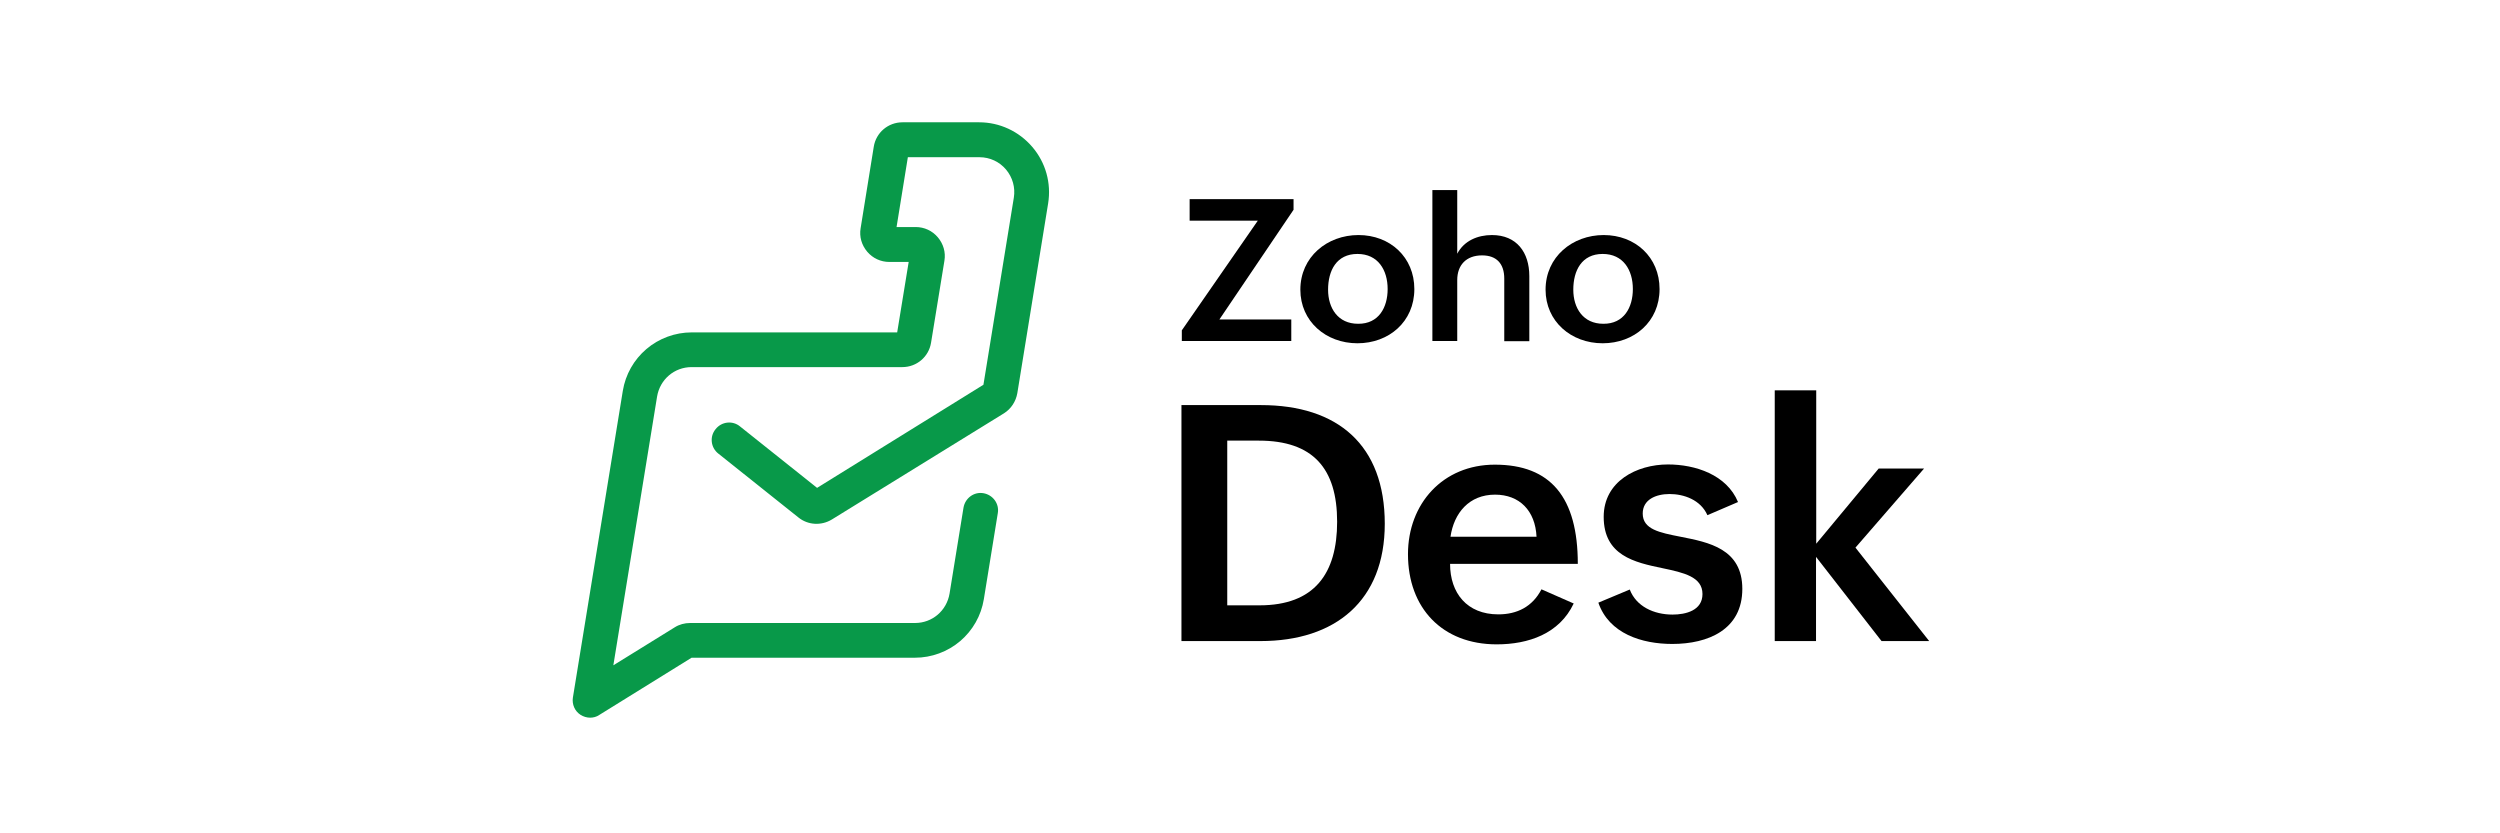
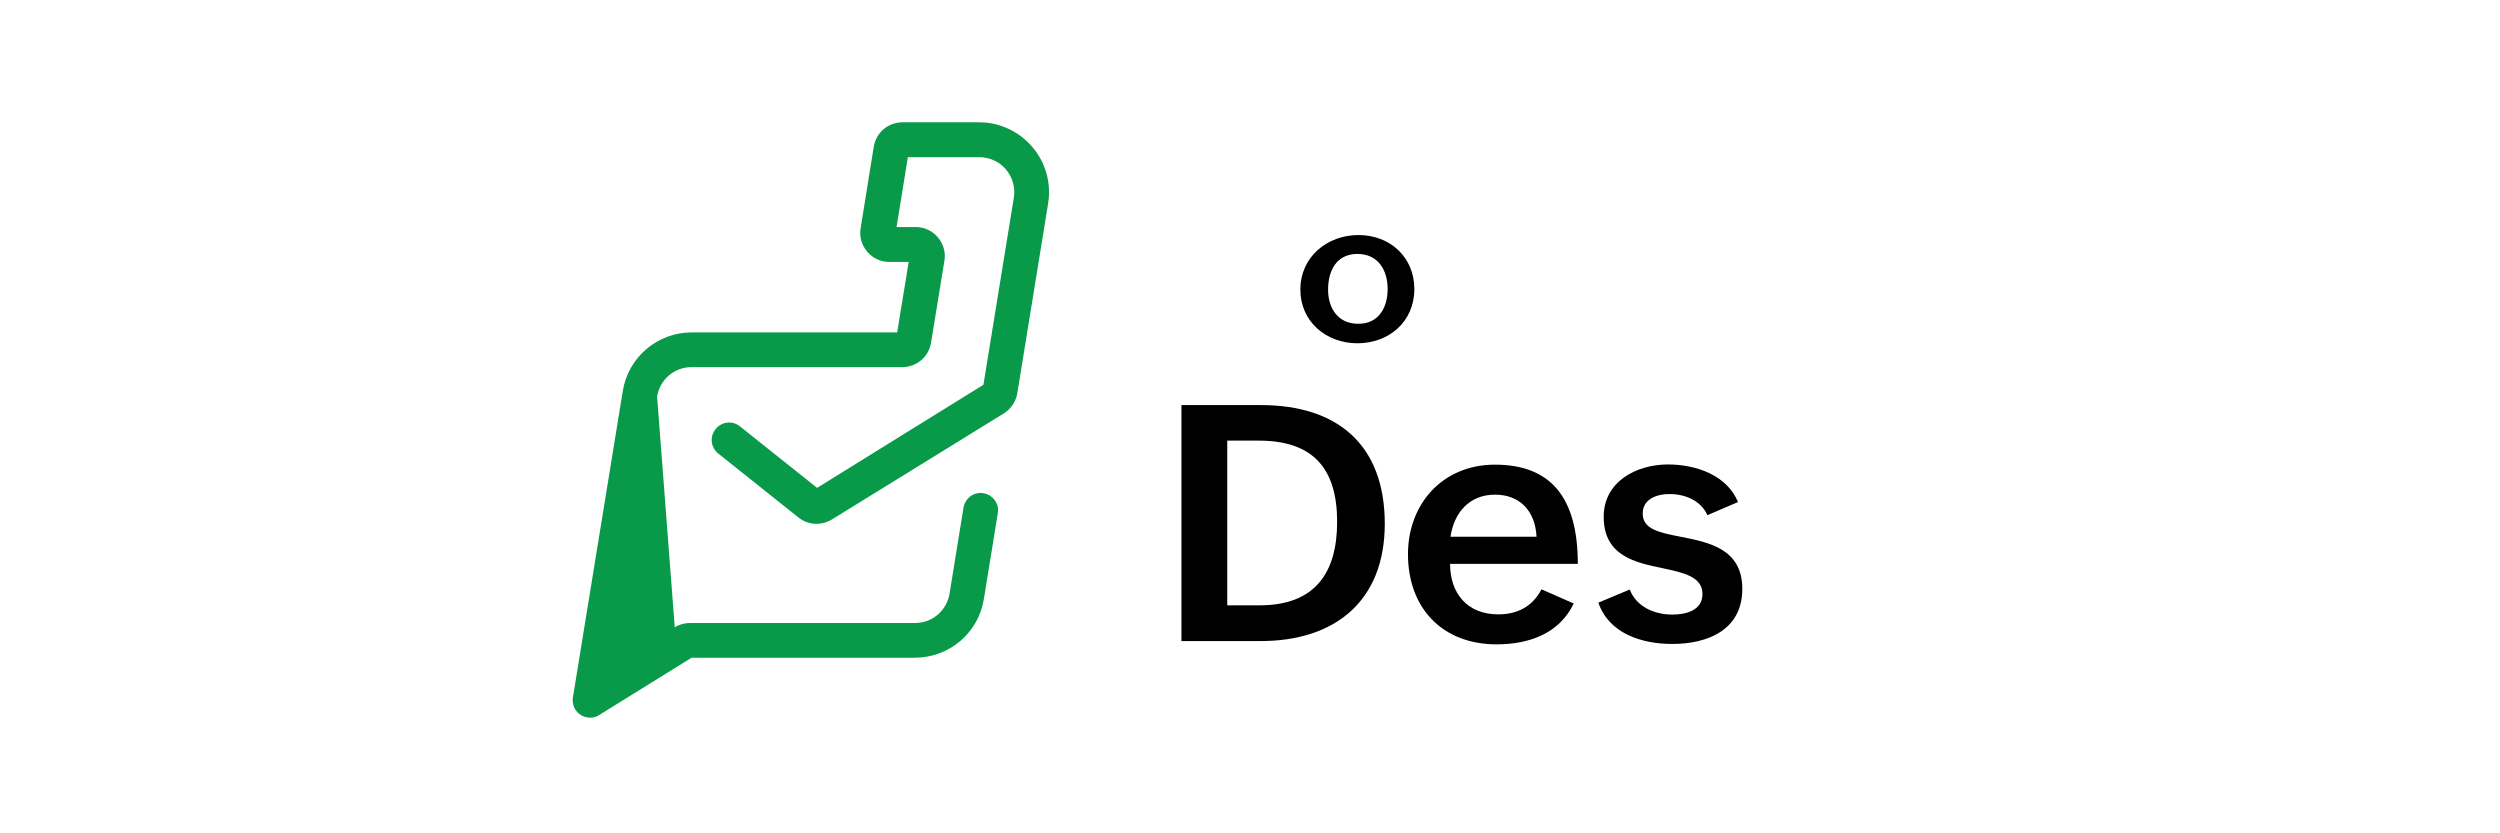
<svg xmlns="http://www.w3.org/2000/svg" width="210" height="70" viewBox="0 0 210 70" fill="none">
  <g clip-path="url(#clip0_3965_2597)">
    <path d="M99.242 34.028H105.918C112.388 34.028 116.321 37.392 116.321 43.999C116.321 50.452 112.181 53.85 105.884 53.85H99.242V34.028ZM105.798 50.848C110.421 50.848 112.319 48.174 112.319 43.827C112.319 39.359 110.3 37.013 105.746 37.013H103.089V50.848H105.798Z" fill="black" />
    <path d="M132.191 50.693C130.984 53.246 128.379 54.126 125.722 54.126C121.151 54.126 118.27 51.073 118.27 46.553C118.27 42.309 121.202 39.031 125.567 39.031C130.259 39.031 132.536 41.774 132.536 47.364H121.806C121.806 49.813 123.221 51.607 125.86 51.607C127.43 51.607 128.724 50.969 129.483 49.503L132.191 50.693ZM129.069 45.086C128.965 42.895 127.637 41.55 125.584 41.55C123.41 41.55 122.134 43.085 121.841 45.086H129.069Z" fill="black" />
    <path d="M136.901 49.52C137.436 50.935 138.92 51.625 140.489 51.625C141.611 51.625 143.008 51.28 143.008 49.9C143.008 48.45 141.438 48.105 139.644 47.726C137.315 47.243 134.71 46.673 134.71 43.413C134.71 40.428 137.488 39.014 140.11 39.014C142.404 39.014 145.044 39.876 145.993 42.171L143.422 43.275C142.853 41.981 141.438 41.498 140.248 41.498C139.092 41.498 137.988 41.964 137.988 43.137C137.988 44.465 139.403 44.741 141.162 45.086C143.526 45.552 146.355 46.087 146.355 49.468C146.355 52.884 143.491 54.092 140.472 54.092C137.919 54.092 135.159 53.229 134.262 50.624L136.901 49.52Z" fill="black" />
-     <path d="M149.095 32.786H152.563V45.673L157.807 39.359H161.62L155.858 46.001L162.051 53.85H158.049L152.546 46.777V53.85H149.078V32.786H149.095Z" fill="black" />
-     <path d="M99.273 27.749L105.656 18.536H99.929V16.725H108.658V17.622L102.43 26.834H108.468V28.646H99.273V27.749Z" fill="black" />
    <path d="M114.113 19.744C116.769 19.744 118.805 21.607 118.805 24.281C118.805 27.024 116.666 28.835 114.026 28.835C111.37 28.835 109.23 26.989 109.23 24.333C109.23 21.573 111.49 19.744 114.113 19.744ZM116.562 24.281C116.562 22.677 115.752 21.331 114.026 21.331C112.267 21.331 111.559 22.728 111.559 24.333C111.559 25.885 112.387 27.197 114.078 27.197C115.821 27.214 116.562 25.816 116.562 24.281Z" fill="black" />
-     <path d="M120.32 15.966H122.408V21.314C122.977 20.227 124.116 19.744 125.323 19.744C127.411 19.744 128.463 21.21 128.463 23.194V28.663H126.358V23.401C126.358 22.142 125.703 21.452 124.495 21.452C123.15 21.452 122.408 22.28 122.408 23.522V28.646H120.32V15.966Z" fill="black" />
-     <path d="M134.71 19.744C137.367 19.744 139.403 21.607 139.403 24.281C139.403 27.024 137.264 28.835 134.624 28.835C131.967 28.835 129.828 26.989 129.828 24.333C129.828 21.573 132.088 19.744 134.71 19.744ZM137.16 24.281C137.16 22.677 136.349 21.331 134.624 21.331C132.864 21.331 132.157 22.728 132.157 24.333C132.157 25.885 132.985 27.197 134.676 27.197C136.418 27.214 137.16 25.816 137.16 24.281Z" fill="black" />
-     <path d="M49.572 60.285C49.296 60.285 49.002 60.199 48.761 60.043C48.278 59.733 48.036 59.164 48.123 58.594L52.315 32.838C52.539 31.458 53.246 30.216 54.299 29.319C55.351 28.422 56.714 27.921 58.094 27.921H75.363L76.329 22.004H74.707C73.983 22.004 73.31 21.693 72.844 21.141C72.378 20.589 72.171 19.882 72.292 19.175L73.396 12.326C73.586 11.136 74.604 10.273 75.811 10.273H82.246C83.971 10.273 85.593 11.032 86.714 12.343C87.836 13.654 88.319 15.379 88.043 17.087L85.455 33.028C85.334 33.718 84.937 34.339 84.334 34.718L69.877 43.637C68.997 44.172 67.876 44.12 67.065 43.465L60.337 38.1C59.698 37.599 59.595 36.668 60.112 36.047C60.613 35.408 61.544 35.305 62.165 35.822L68.635 40.981L82.608 32.32L85.162 16.604C85.3 15.759 85.058 14.896 84.506 14.241C83.954 13.585 83.143 13.206 82.281 13.206H76.26L75.311 19.071H76.915C77.64 19.071 78.313 19.382 78.778 19.934C79.244 20.486 79.451 21.193 79.331 21.9L78.209 28.784C78.019 29.974 77.002 30.837 75.794 30.837H58.094C56.645 30.837 55.437 31.872 55.196 33.304L51.521 55.886L56.679 52.694C57.059 52.453 57.508 52.332 57.973 52.332H76.864C78.313 52.332 79.52 51.297 79.762 49.865L80.935 42.637C81.073 41.843 81.815 41.291 82.608 41.429C83.402 41.567 83.954 42.309 83.816 43.102L82.643 50.331C82.419 51.711 81.711 52.953 80.659 53.85C79.607 54.747 78.244 55.248 76.864 55.248H58.094L50.331 60.061C50.107 60.216 49.831 60.285 49.572 60.285Z" fill="#089949" />
+     <path d="M49.572 60.285C49.296 60.285 49.002 60.199 48.761 60.043C48.278 59.733 48.036 59.164 48.123 58.594L52.315 32.838C52.539 31.458 53.246 30.216 54.299 29.319C55.351 28.422 56.714 27.921 58.094 27.921H75.363L76.329 22.004H74.707C73.983 22.004 73.31 21.693 72.844 21.141C72.378 20.589 72.171 19.882 72.292 19.175L73.396 12.326C73.586 11.136 74.604 10.273 75.811 10.273H82.246C83.971 10.273 85.593 11.032 86.714 12.343C87.836 13.654 88.319 15.379 88.043 17.087L85.455 33.028C85.334 33.718 84.937 34.339 84.334 34.718L69.877 43.637C68.997 44.172 67.876 44.12 67.065 43.465L60.337 38.1C59.698 37.599 59.595 36.668 60.112 36.047C60.613 35.408 61.544 35.305 62.165 35.822L68.635 40.981L82.608 32.32L85.162 16.604C85.3 15.759 85.058 14.896 84.506 14.241C83.954 13.585 83.143 13.206 82.281 13.206H76.26L75.311 19.071H76.915C77.64 19.071 78.313 19.382 78.778 19.934C79.244 20.486 79.451 21.193 79.331 21.9L78.209 28.784C78.019 29.974 77.002 30.837 75.794 30.837H58.094C56.645 30.837 55.437 31.872 55.196 33.304L56.679 52.694C57.059 52.453 57.508 52.332 57.973 52.332H76.864C78.313 52.332 79.52 51.297 79.762 49.865L80.935 42.637C81.073 41.843 81.815 41.291 82.608 41.429C83.402 41.567 83.954 42.309 83.816 43.102L82.643 50.331C82.419 51.711 81.711 52.953 80.659 53.85C79.607 54.747 78.244 55.248 76.864 55.248H58.094L50.331 60.061C50.107 60.216 49.831 60.285 49.572 60.285Z" fill="#089949" />
  </g>
  <defs>
    <clipPath id="clip0_3965_2597">
      <rect width="118" height="51.064" fill="white" transform="translate(45.727 9.738)" />
    </clipPath>
  </defs>
</svg>